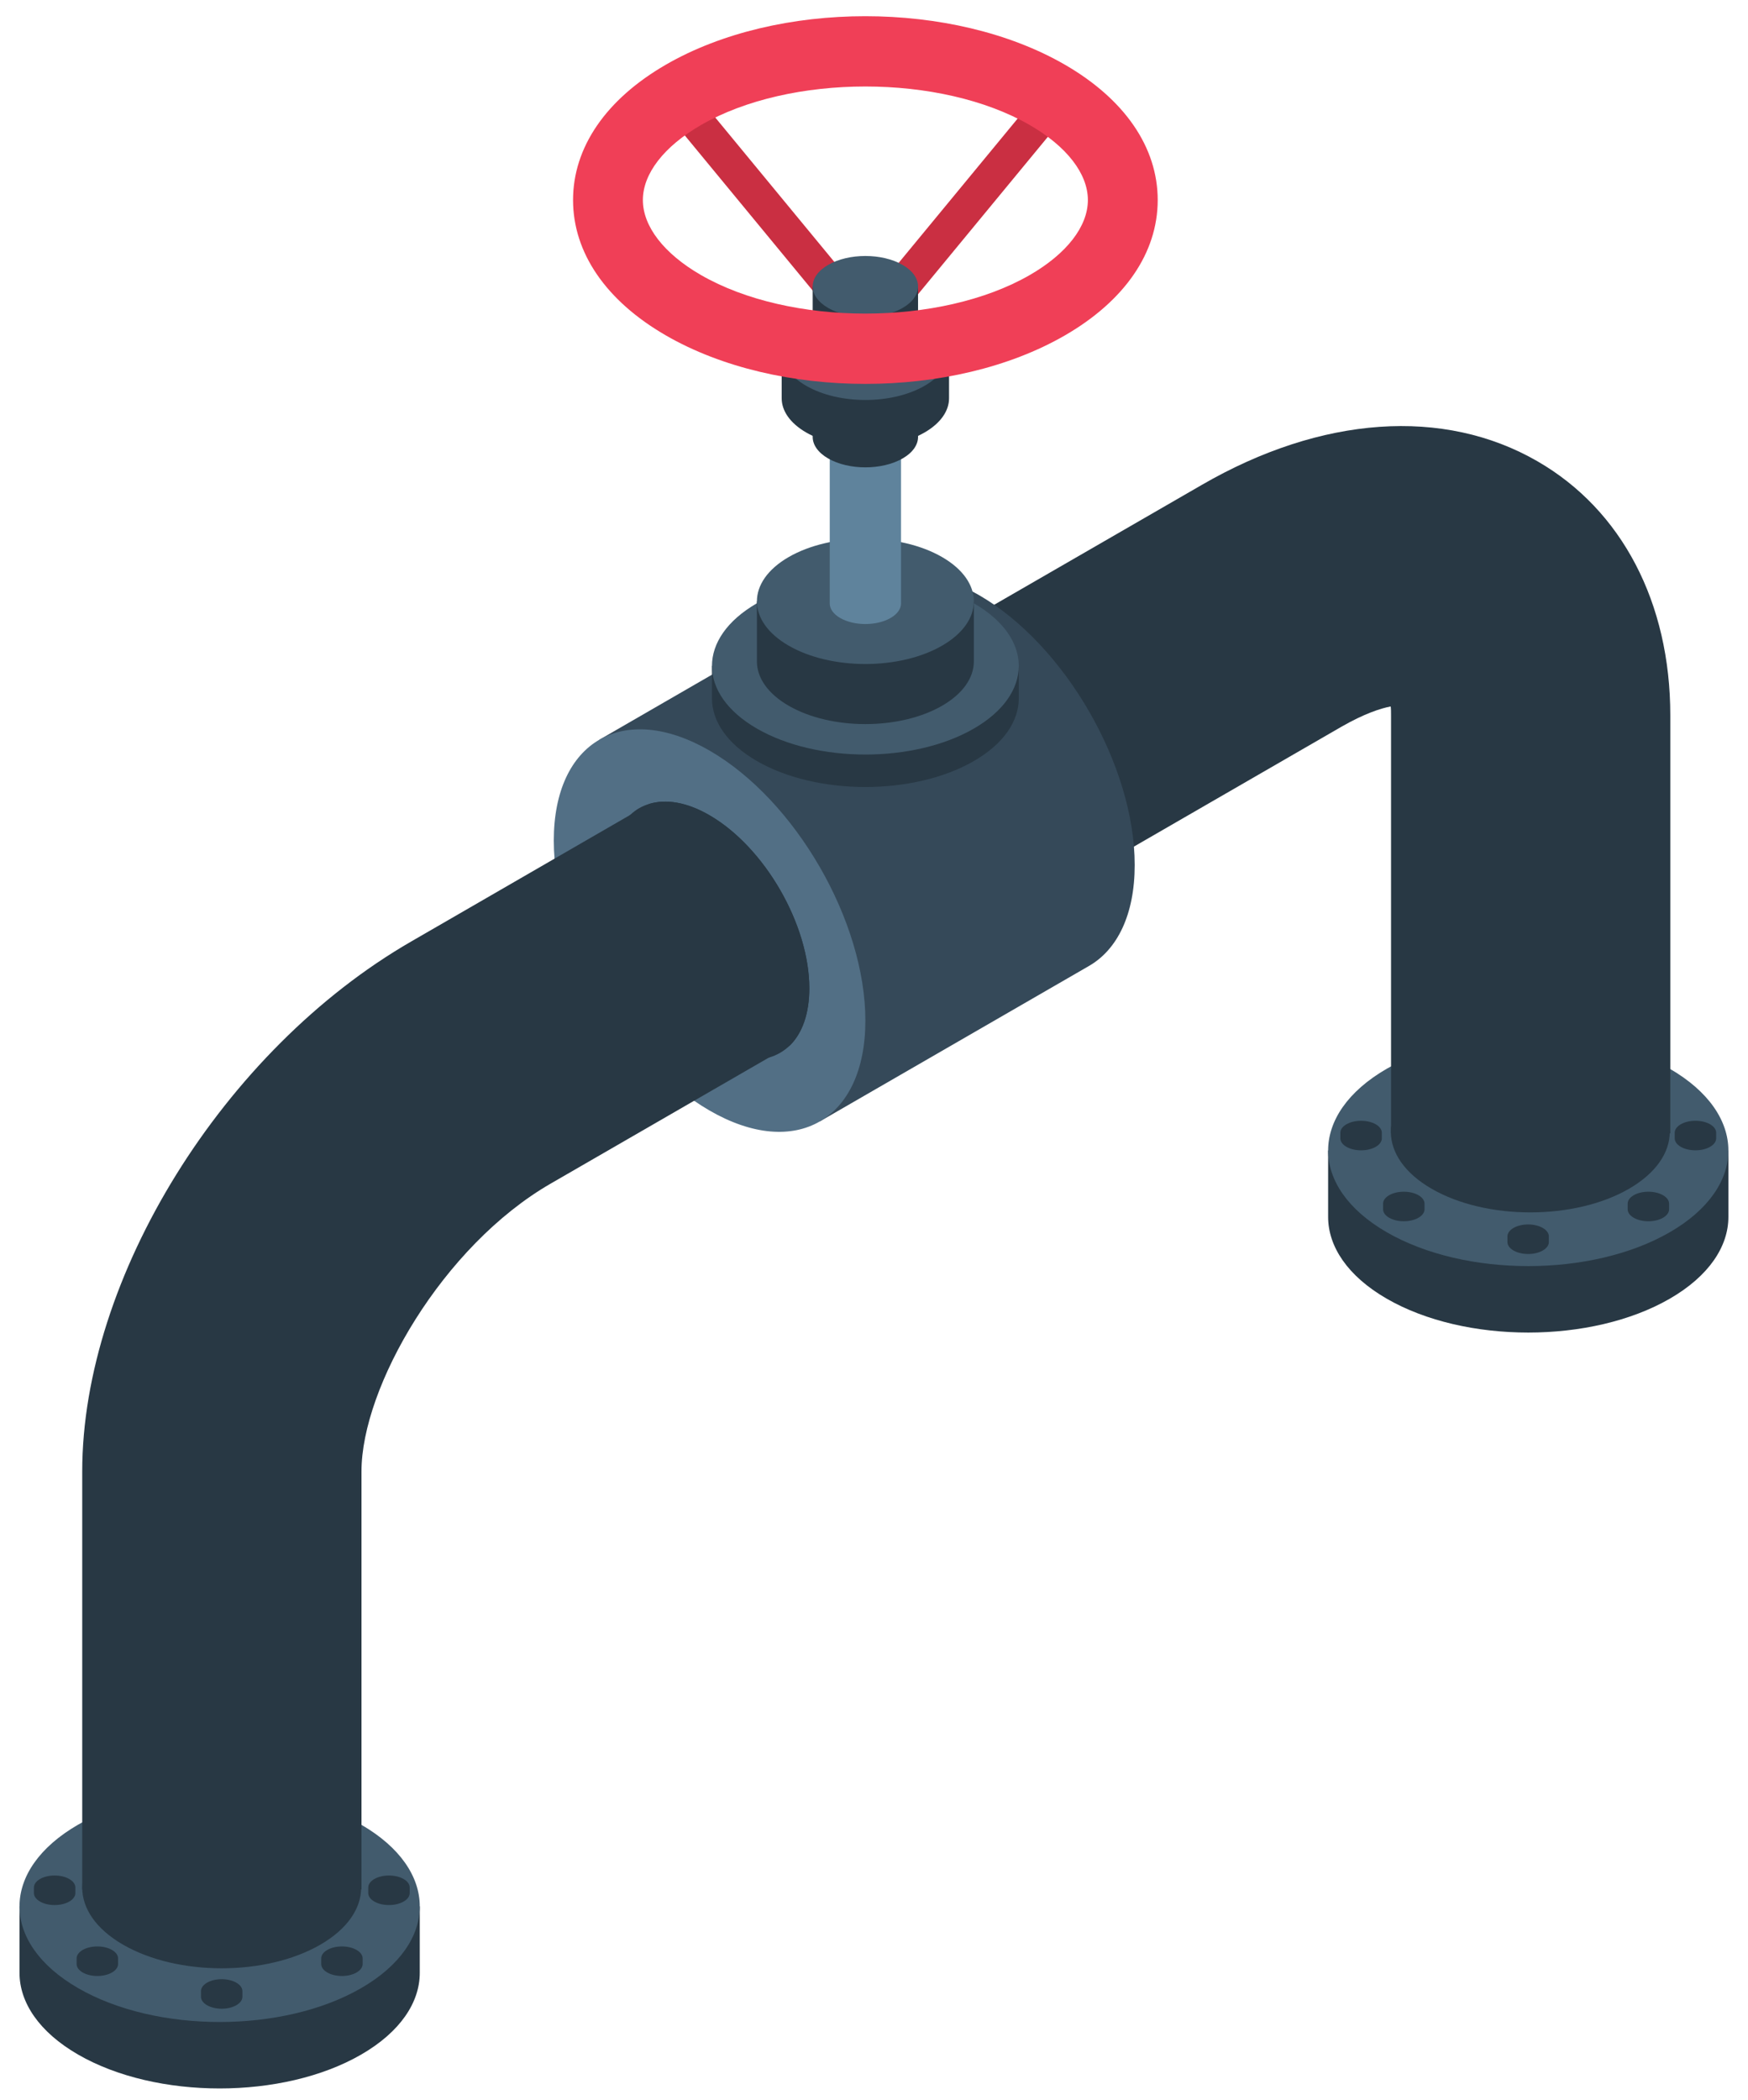
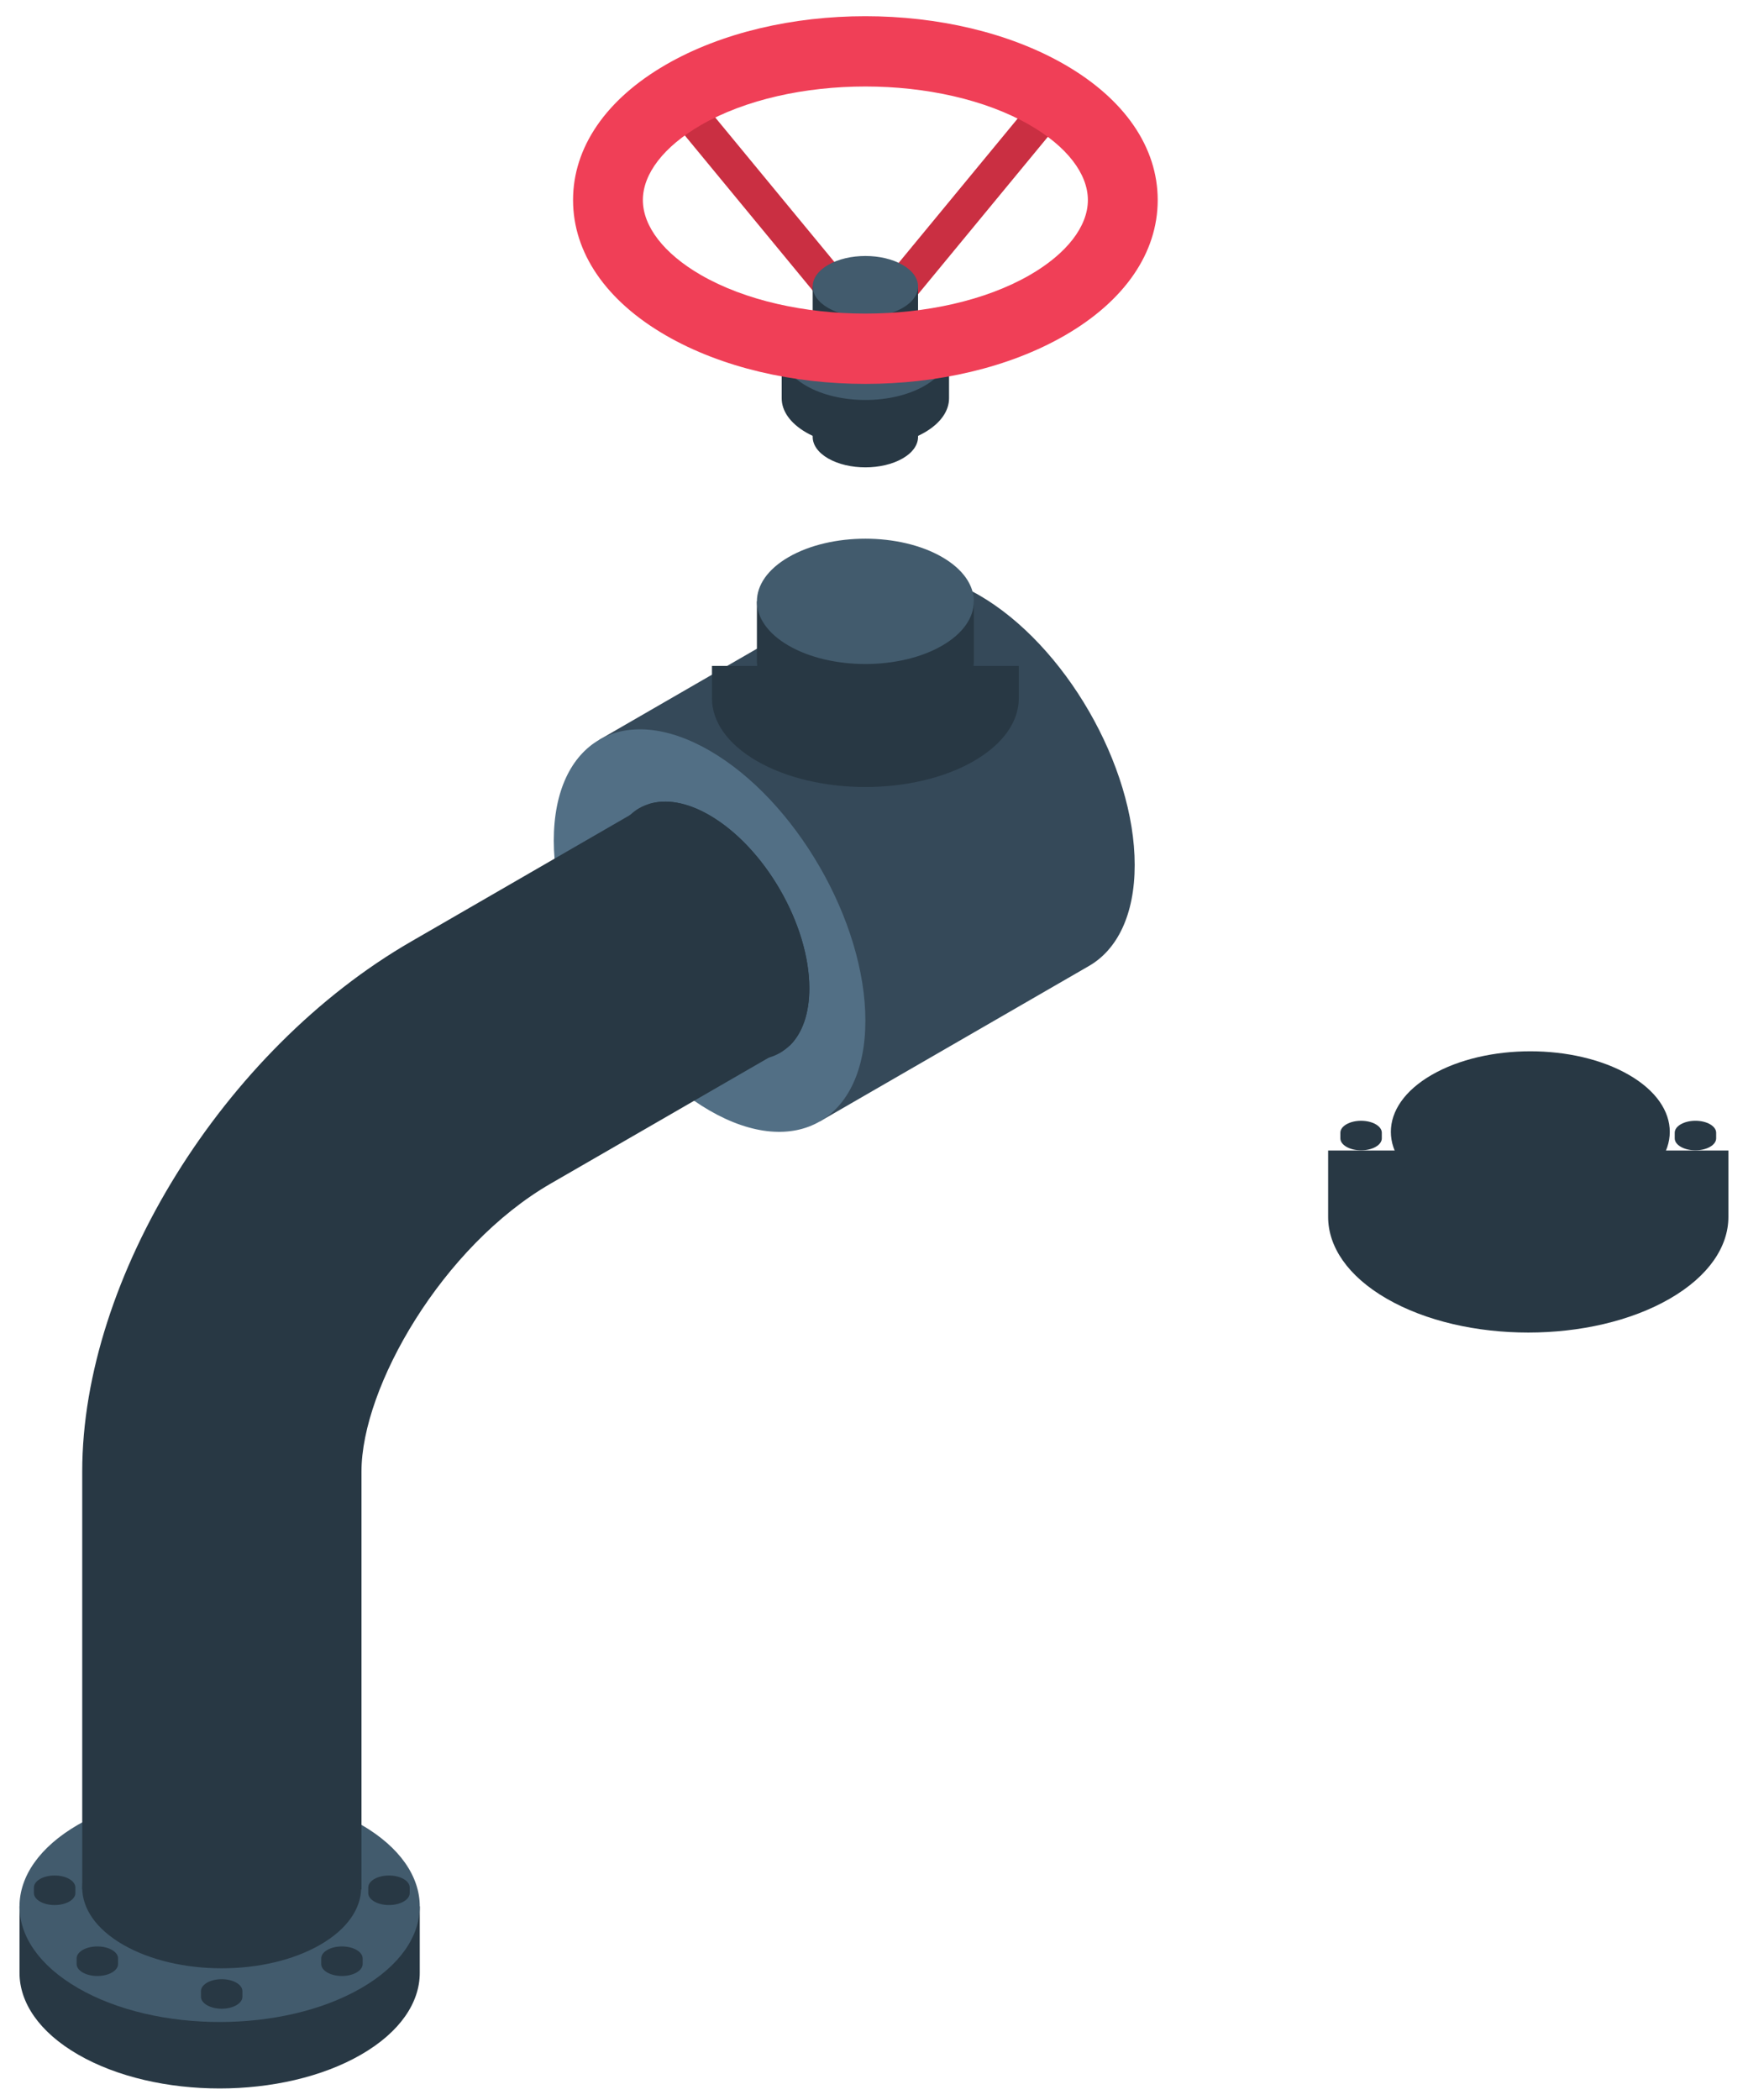
<svg xmlns="http://www.w3.org/2000/svg" height="1988.0" preserveAspectRatio="xMidYMid meet" version="1.0" viewBox="398.4 229.9 1655.8 1988.0" width="1655.8" zoomAndPan="magnify">
  <g>
    <g id="change1_1">
      <path d="M 1199.637 533.613 C 1194.867 533.613 1190.148 531.555 1186.867 527.594 L 1024.109 330.281 C 1018.297 323.246 1019.297 312.82 1026.34 307.016 C 1033.41 301.195 1043.797 302.223 1049.617 309.246 L 1212.379 506.559 C 1218.188 513.605 1217.188 524.02 1210.156 529.84 C 1207.066 532.375 1203.34 533.613 1199.637 533.613" fill="#ca2f42" />
    </g>
    <g id="change1_2">
      <path d="M 1239.469 533.625 C 1235.777 533.625 1232.047 532.387 1228.957 529.852 C 1221.918 524.031 1220.918 513.617 1226.738 506.57 L 1389.508 309.27 C 1395.34 302.223 1405.742 301.195 1412.789 307.027 C 1419.824 312.848 1420.824 323.262 1415.02 330.309 L 1252.246 527.609 C 1248.965 531.582 1244.246 533.625 1239.469 533.625" fill="#ca2f42" />
    </g>
    <g id="change2_1">
      <path d="M 1656.477 1319.203 L 1656.477 1382.113 C 1656.477 1410.133 1674.969 1438.141 1712 1459.512 C 1786.031 1502.254 1906.07 1502.254 1980.102 1459.512 C 2017.117 1438.141 2035.625 1410.133 2035.625 1382.113 L 2035.625 1319.203 L 1656.477 1319.203" fill="#283844" />
    </g>
    <g id="change3_1">
-       <path d="M 1980.102 1241.801 C 2054.125 1284.555 2054.125 1353.852 1980.102 1396.594 C 1906.066 1439.332 1786.031 1439.332 1711.996 1396.594 C 1637.969 1353.852 1637.969 1284.555 1711.996 1241.801 C 1786.031 1199.062 1906.066 1199.062 1980.102 1241.801" fill="#425b6d" />
-     </g>
+       </g>
    <g id="change2_2">
      <path d="M 1941.414 1247.609 C 1993 1277.391 1993 1325.68 1941.414 1355.469 C 1889.816 1385.25 1806.184 1385.25 1754.586 1355.469 C 1703 1325.68 1703 1277.391 1754.586 1247.609 C 1806.184 1217.816 1889.816 1217.816 1941.414 1247.609" fill="#283844" />
    </g>
    <g id="change2_3">
-       <path d="M 1980.598 907.211 L 1980.598 1302.992 L 1716.07 1302.992 L 1716.07 907.211 C 1716.07 903.902 1716.07 901.254 1715.742 898.777 C 1706.156 900.586 1690.773 905.559 1669.133 917.949 L 1146.859 1219.5 C 1158.266 1208.102 1165.039 1189.754 1165.039 1165.609 C 1165.039 1105.258 1122.719 1032.023 1070.477 1001.77 C 1049.148 989.375 1029.309 986.227 1013.438 991.027 L 1536.859 688.98 C 1650.105 623.512 1766.012 615.406 1854.785 666.656 C 1934.801 712.781 1980.598 800.574 1980.598 907.211" fill="#283844" />
-     </g>
+       </g>
    <g id="change2_4">
      <path d="M 2018.285 1294.367 C 2010.625 1289.945 1998.195 1289.945 1990.535 1294.367 C 1986.695 1296.578 1984.785 1299.477 1984.785 1302.375 L 1984.785 1307.695 C 1984.785 1310.598 1986.695 1313.496 1990.535 1315.707 C 1998.195 1320.137 2010.625 1320.137 2018.285 1315.707 C 2022.113 1313.496 2024.035 1310.598 2024.035 1307.695 L 2024.035 1302.375 C 2024.035 1299.477 2022.113 1296.578 2018.285 1294.367" fill="#283844" />
    </g>
    <g id="change2_5">
      <path d="M 1701.578 1294.379 C 1693.91 1289.957 1681.488 1289.957 1673.82 1294.379 C 1669.984 1296.586 1668.07 1299.477 1668.07 1302.379 L 1668.07 1307.699 C 1668.07 1310.602 1669.984 1313.504 1673.82 1315.715 C 1681.488 1320.145 1693.91 1320.145 1701.578 1315.715 C 1705.41 1313.504 1707.328 1310.602 1707.328 1307.699 L 1707.328 1302.379 C 1707.328 1299.477 1705.41 1296.586 1701.578 1294.379" fill="#283844" />
    </g>
    <g id="change2_6">
      <path d="M 1859.82 1392.531 C 1852.152 1388.109 1839.723 1388.109 1832.055 1392.531 C 1828.234 1394.75 1826.32 1397.652 1826.32 1400.551 L 1826.32 1405.863 C 1826.32 1408.762 1828.234 1411.66 1832.055 1413.871 C 1839.723 1418.301 1852.152 1418.301 1859.82 1413.871 C 1863.645 1411.66 1865.566 1408.762 1865.566 1405.863 L 1865.566 1400.551 C 1865.566 1397.652 1863.645 1394.75 1859.82 1392.531" fill="#283844" />
    </g>
    <g id="change2_7">
-       <path d="M 1742.035 1361.527 C 1734.359 1357.113 1721.941 1357.113 1714.277 1361.527 C 1710.449 1363.75 1708.527 1366.645 1708.527 1369.551 L 1708.527 1374.855 C 1708.527 1377.754 1710.449 1380.656 1714.277 1382.867 C 1721.941 1387.297 1734.359 1387.297 1742.035 1382.867 C 1745.863 1380.656 1747.785 1377.754 1747.785 1374.855 L 1747.785 1369.551 C 1747.785 1366.645 1745.863 1363.75 1742.035 1361.527" fill="#283844" />
-     </g>
+       </g>
    <g id="change2_8">
      <path d="M 1973.711 1361.531 C 1966.051 1357.113 1953.613 1357.113 1945.949 1361.531 C 1942.113 1363.754 1940.207 1366.652 1940.207 1369.551 L 1940.207 1374.863 C 1940.207 1377.762 1942.113 1380.664 1945.949 1382.871 C 1953.613 1387.301 1966.051 1387.301 1973.711 1382.871 C 1977.535 1380.664 1979.457 1377.762 1979.457 1374.863 L 1979.457 1369.551 C 1979.457 1366.652 1977.535 1363.754 1973.711 1361.531" fill="#283844" />
    </g>
    <g id="change4_1">
      <path d="M 1174.906 1291.715 L 1430.016 1144.43 C 1456.719 1129.02 1473.246 1095.949 1473.246 1048.895 C 1473.246 954.785 1407.172 840.34 1325.664 793.297 C 1284.914 769.77 1248.02 767.535 1221.309 782.961 L 966.207 930.242 L 1174.906 1291.715" fill="#354959" />
    </g>
    <g id="change5_1">
      <path d="M 922.984 1025.781 C 922.984 931.672 989.055 893.52 1070.559 940.578 C 1152.059 987.641 1218.129 1102.07 1218.129 1196.18 C 1218.129 1290.289 1152.059 1328.441 1070.559 1281.379 C 989.055 1234.328 922.984 1119.891 922.984 1025.781" fill="#526f85" />
    </g>
    <g id="change2_9">
      <path d="M 416.875 2034.879 L 416.875 2097.801 C 416.875 2125.809 435.383 2153.82 472.398 2175.191 C 546.434 2217.941 666.465 2217.941 740.5 2175.191 C 777.516 2153.82 796.027 2125.809 796.027 2097.801 L 796.027 2034.879 L 416.875 2034.879" fill="#283844" />
    </g>
    <g id="change3_2">
      <path d="M 740.5 1957.488 C 814.535 2000.23 814.535 2069.531 740.5 2112.27 C 666.465 2155.02 546.434 2155.02 472.398 2112.27 C 398.363 2069.531 398.363 2000.23 472.398 1957.488 C 546.434 1914.738 666.465 1914.738 740.5 1957.488" fill="#425b6d" />
    </g>
    <g id="change2_10">
      <path d="M 1165.039 1165.609 C 1165.039 1189.75 1158.27 1208.102 1146.859 1219.5 C 1146.691 1219.672 1126.691 1231.238 1126.691 1231.238 L 920.195 1350.441 C 817.527 1409.629 740.816 1543.211 740.816 1623.07 L 740.816 2018.859 L 476.293 2018.859 L 476.293 1623.07 C 476.293 1439.551 610.207 1223.801 787.934 1121.301 L 995.418 1001.441 L 1013.441 991.02 C 1029.309 986.23 1049.148 989.371 1070.48 1001.77 C 1122.719 1032.02 1165.039 1105.262 1165.039 1165.609" fill="#283844" />
    </g>
    <g id="change2_11">
      <path d="M 701.809 1963.289 C 753.395 1993.078 753.395 2041.371 701.809 2071.148 C 650.219 2100.941 566.578 2100.941 514.992 2071.148 C 463.402 2041.371 463.402 1993.078 514.992 1963.289 C 566.578 1933.512 650.219 1933.512 701.809 1963.289" fill="#283844" />
    </g>
    <g id="change2_12">
      <path d="M 780.738 2008.949 C 773.074 2004.531 760.648 2004.531 752.984 2008.949 C 749.148 2011.172 747.234 2014.07 747.234 2016.961 L 747.234 2022.281 C 747.234 2025.18 749.148 2028.078 752.984 2030.289 C 760.648 2034.719 773.074 2034.719 780.738 2030.289 C 784.57 2028.078 786.484 2025.18 786.484 2022.281 L 786.484 2016.961 C 786.484 2014.07 784.57 2011.172 780.738 2008.949" fill="#283844" />
    </g>
    <g id="change2_13">
      <path d="M 464.035 2008.949 C 456.371 2004.531 443.941 2004.531 436.277 2008.949 C 432.445 2011.172 430.531 2014.07 430.531 2016.961 L 430.531 2022.281 C 430.531 2025.18 432.445 2028.078 436.277 2030.289 C 443.941 2034.719 456.371 2034.719 464.035 2030.289 C 467.867 2028.078 469.785 2025.18 469.785 2022.281 L 469.785 2016.961 C 469.785 2014.07 467.867 2011.172 464.035 2008.949" fill="#283844" />
    </g>
    <g id="change2_14">
      <path d="M 622.277 2107.109 C 614.613 2102.691 602.184 2102.691 594.52 2107.109 C 590.688 2109.328 588.773 2112.23 588.773 2115.129 L 588.773 2120.441 C 588.773 2123.34 590.688 2126.238 594.52 2128.449 C 602.184 2132.879 614.613 2132.879 622.277 2128.449 C 626.109 2126.238 628.027 2123.34 628.027 2120.441 L 628.027 2115.129 C 628.027 2112.23 626.109 2109.328 622.277 2107.109" fill="#283844" />
    </g>
    <g id="change2_15">
      <path d="M 504.484 2076.109 C 496.82 2071.691 484.395 2071.691 476.73 2076.109 C 472.898 2078.328 470.98 2081.23 470.98 2084.129 L 470.98 2089.441 C 470.98 2092.34 472.898 2095.238 476.73 2097.461 C 484.395 2101.879 496.82 2101.879 504.484 2097.461 C 508.316 2095.238 510.234 2092.34 510.234 2089.441 L 510.234 2084.129 C 510.234 2081.23 508.316 2078.328 504.484 2076.109" fill="#283844" />
    </g>
    <g id="change2_16">
      <path d="M 736.168 2076.109 C 728.504 2071.691 716.078 2071.691 708.414 2076.109 C 704.578 2078.328 702.664 2081.23 702.664 2084.129 L 702.664 2089.441 C 702.664 2092.34 704.578 2095.238 708.414 2097.461 C 716.078 2101.879 728.504 2101.879 736.168 2097.461 C 740 2095.238 741.918 2092.34 741.918 2089.441 L 741.918 2084.129 C 741.918 2081.23 740 2078.328 736.168 2076.109" fill="#283844" />
    </g>
    <g id="change2_17">
      <path d="M 1165.039 1165.609 C 1165.039 1189.75 1158.27 1208.102 1146.859 1219.5 C 1141.07 1225.129 1134.289 1229.09 1126.691 1231.238 C 1110.98 1235.539 1091.469 1232.23 1070.48 1220.172 C 1018.398 1190.078 976.074 1116.672 976.074 1056.328 C 976.074 1031.531 983.352 1012.852 995.418 1001.441 C 1000.539 996.48 1006.66 993.012 1013.441 991.02 C 1029.309 986.23 1049.148 989.371 1070.48 1001.77 C 1122.719 1032.02 1165.039 1105.262 1165.039 1165.609" fill="#283844" />
    </g>
    <g id="change2_18">
      <path d="M 1072.82 860.398 L 1072.82 891.148 C 1072.82 912.621 1087 934.09 1115.379 950.469 C 1172.129 983.23 1264.129 983.23 1320.879 950.469 C 1349.25 934.09 1363.441 912.621 1363.441 891.148 L 1363.441 860.398 L 1072.82 860.398" fill="#283844" />
    </g>
    <g id="change3_3">
-       <path d="M 1320.875 801.082 C 1377.629 833.848 1377.629 886.965 1320.875 919.73 C 1264.129 952.492 1172.129 952.492 1115.371 919.73 C 1058.625 886.965 1058.625 833.848 1115.371 801.082 C 1172.129 768.32 1264.129 768.32 1320.875 801.082" fill="#425b6d" />
-     </g>
+       </g>
    <g id="change2_19">
      <path d="M 1115.383 799.273 L 1115.383 856.152 C 1115.383 871.336 1125.41 886.52 1145.473 898.102 C 1185.598 921.266 1250.66 921.266 1290.785 898.102 C 1310.848 886.52 1320.879 871.336 1320.879 856.152 L 1320.879 799.273 L 1115.383 799.273" fill="#283844" />
    </g>
    <g id="change3_4">
      <path d="M 1290.785 757.324 C 1330.918 780.484 1330.918 818.047 1290.785 841.219 C 1250.66 864.379 1185.605 864.379 1145.473 841.219 C 1105.352 818.047 1105.352 780.484 1145.473 757.324 C 1185.605 734.152 1250.66 734.152 1290.785 757.324" fill="#425b6d" />
    </g>
    <g id="change6_1">
-       <path d="M 1184.375 632.41 L 1184.375 801.242 C 1184.375 806.223 1187.66 811.215 1194.258 815.02 C 1207.445 822.637 1228.816 822.637 1242.004 815.02 C 1248.594 811.215 1251.898 806.223 1251.898 801.242 L 1251.898 632.41 L 1184.375 632.41" fill="#5f839c" />
-     </g>
+       </g>
    <g id="change3_5">
      <path d="M 1241.992 618.637 C 1255.188 626.254 1255.188 638.59 1241.992 646.203 C 1228.816 653.816 1207.434 653.816 1194.258 646.203 C 1181.062 638.59 1181.062 626.254 1194.258 618.637 C 1207.434 611.023 1228.816 611.023 1241.992 618.637" fill="#425b6d" />
    </g>
    <g id="change2_20">
      <path d="M 1168.223 592.816 L 1168.223 643.574 C 1168.223 650.945 1173.094 658.328 1182.84 663.953 C 1202.336 675.203 1233.93 675.203 1253.426 663.953 C 1263.16 658.328 1268.031 650.945 1268.031 643.574 L 1268.031 592.816 L 1168.223 592.816" fill="#283844" />
    </g>
    <g id="change3_6">
      <path d="M 1253.414 572.449 C 1272.906 583.703 1272.906 601.945 1253.414 613.199 C 1233.934 624.453 1202.324 624.453 1182.844 613.199 C 1163.352 601.945 1163.352 583.703 1182.844 572.449 C 1202.324 561.195 1233.934 561.195 1253.414 572.449" fill="#425b6d" />
    </g>
    <g id="change2_21">
      <path d="M 1138.859 562.84 L 1138.859 607.023 C 1138.859 618.742 1146.598 630.453 1162.082 639.391 C 1193.023 657.254 1243.223 657.254 1274.176 639.391 C 1289.652 630.453 1297.383 618.742 1297.383 607.023 L 1297.383 562.84 L 1138.859 562.84" fill="#283844" />
    </g>
    <g id="change3_7">
      <path d="M 1274.18 530.48 C 1305.133 548.344 1305.133 577.324 1274.18 595.199 C 1243.223 613.062 1193.035 613.062 1162.082 595.199 C 1131.121 577.324 1131.121 548.344 1162.082 530.48 C 1193.035 512.605 1243.223 512.605 1274.18 530.48" fill="#425b6d" />
    </g>
    <g id="change2_22">
      <path d="M 1168.219 501.082 L 1168.219 551.84 C 1168.219 559.215 1173.09 566.578 1182.84 572.207 C 1202.324 583.457 1233.934 583.457 1253.422 572.207 C 1263.156 566.578 1268.027 559.215 1268.027 551.84 L 1268.027 501.082 L 1168.219 501.082" fill="#283844" />
    </g>
    <g id="change3_8">
      <path d="M 1253.418 480.711 C 1272.906 491.965 1272.906 510.203 1253.418 521.457 C 1233.926 532.707 1202.328 532.707 1182.836 521.457 C 1163.348 510.203 1163.348 491.965 1182.836 480.711 C 1202.328 469.457 1233.926 469.457 1253.418 480.711" fill="#425b6d" />
    </g>
    <g id="change7_1">
      <path d="M 1218.133 311.797 C 1161.301 311.797 1104.48 324.004 1062.23 348.395 C 1027.359 368.535 1007.34 394.387 1007.359 419.312 C 1007.359 444.238 1027.359 470.078 1062.23 490.215 C 1146.719 539.004 1289.492 539.016 1374.016 490.215 C 1408.895 470.078 1428.898 444.238 1428.898 419.312 C 1428.898 394.387 1408.895 368.535 1374.016 348.395 C 1331.762 324.004 1274.949 311.797 1218.133 311.797 Z M 1218.133 593.383 C 1150.129 593.383 1082.16 578.082 1029.172 547.484 C 972.449 514.746 941.227 469.23 941.227 419.312 C 941.211 369.406 972.449 323.879 1029.172 291.129 C 1135.113 229.945 1301.129 229.961 1407.082 291.129 C 1463.805 323.867 1495.043 369.406 1495.043 419.312 C 1495.043 469.23 1463.805 514.746 1407.082 547.484 C 1354.102 578.082 1286.102 593.383 1218.133 593.383" fill="#f03f57" />
    </g>
  </g>
</svg>